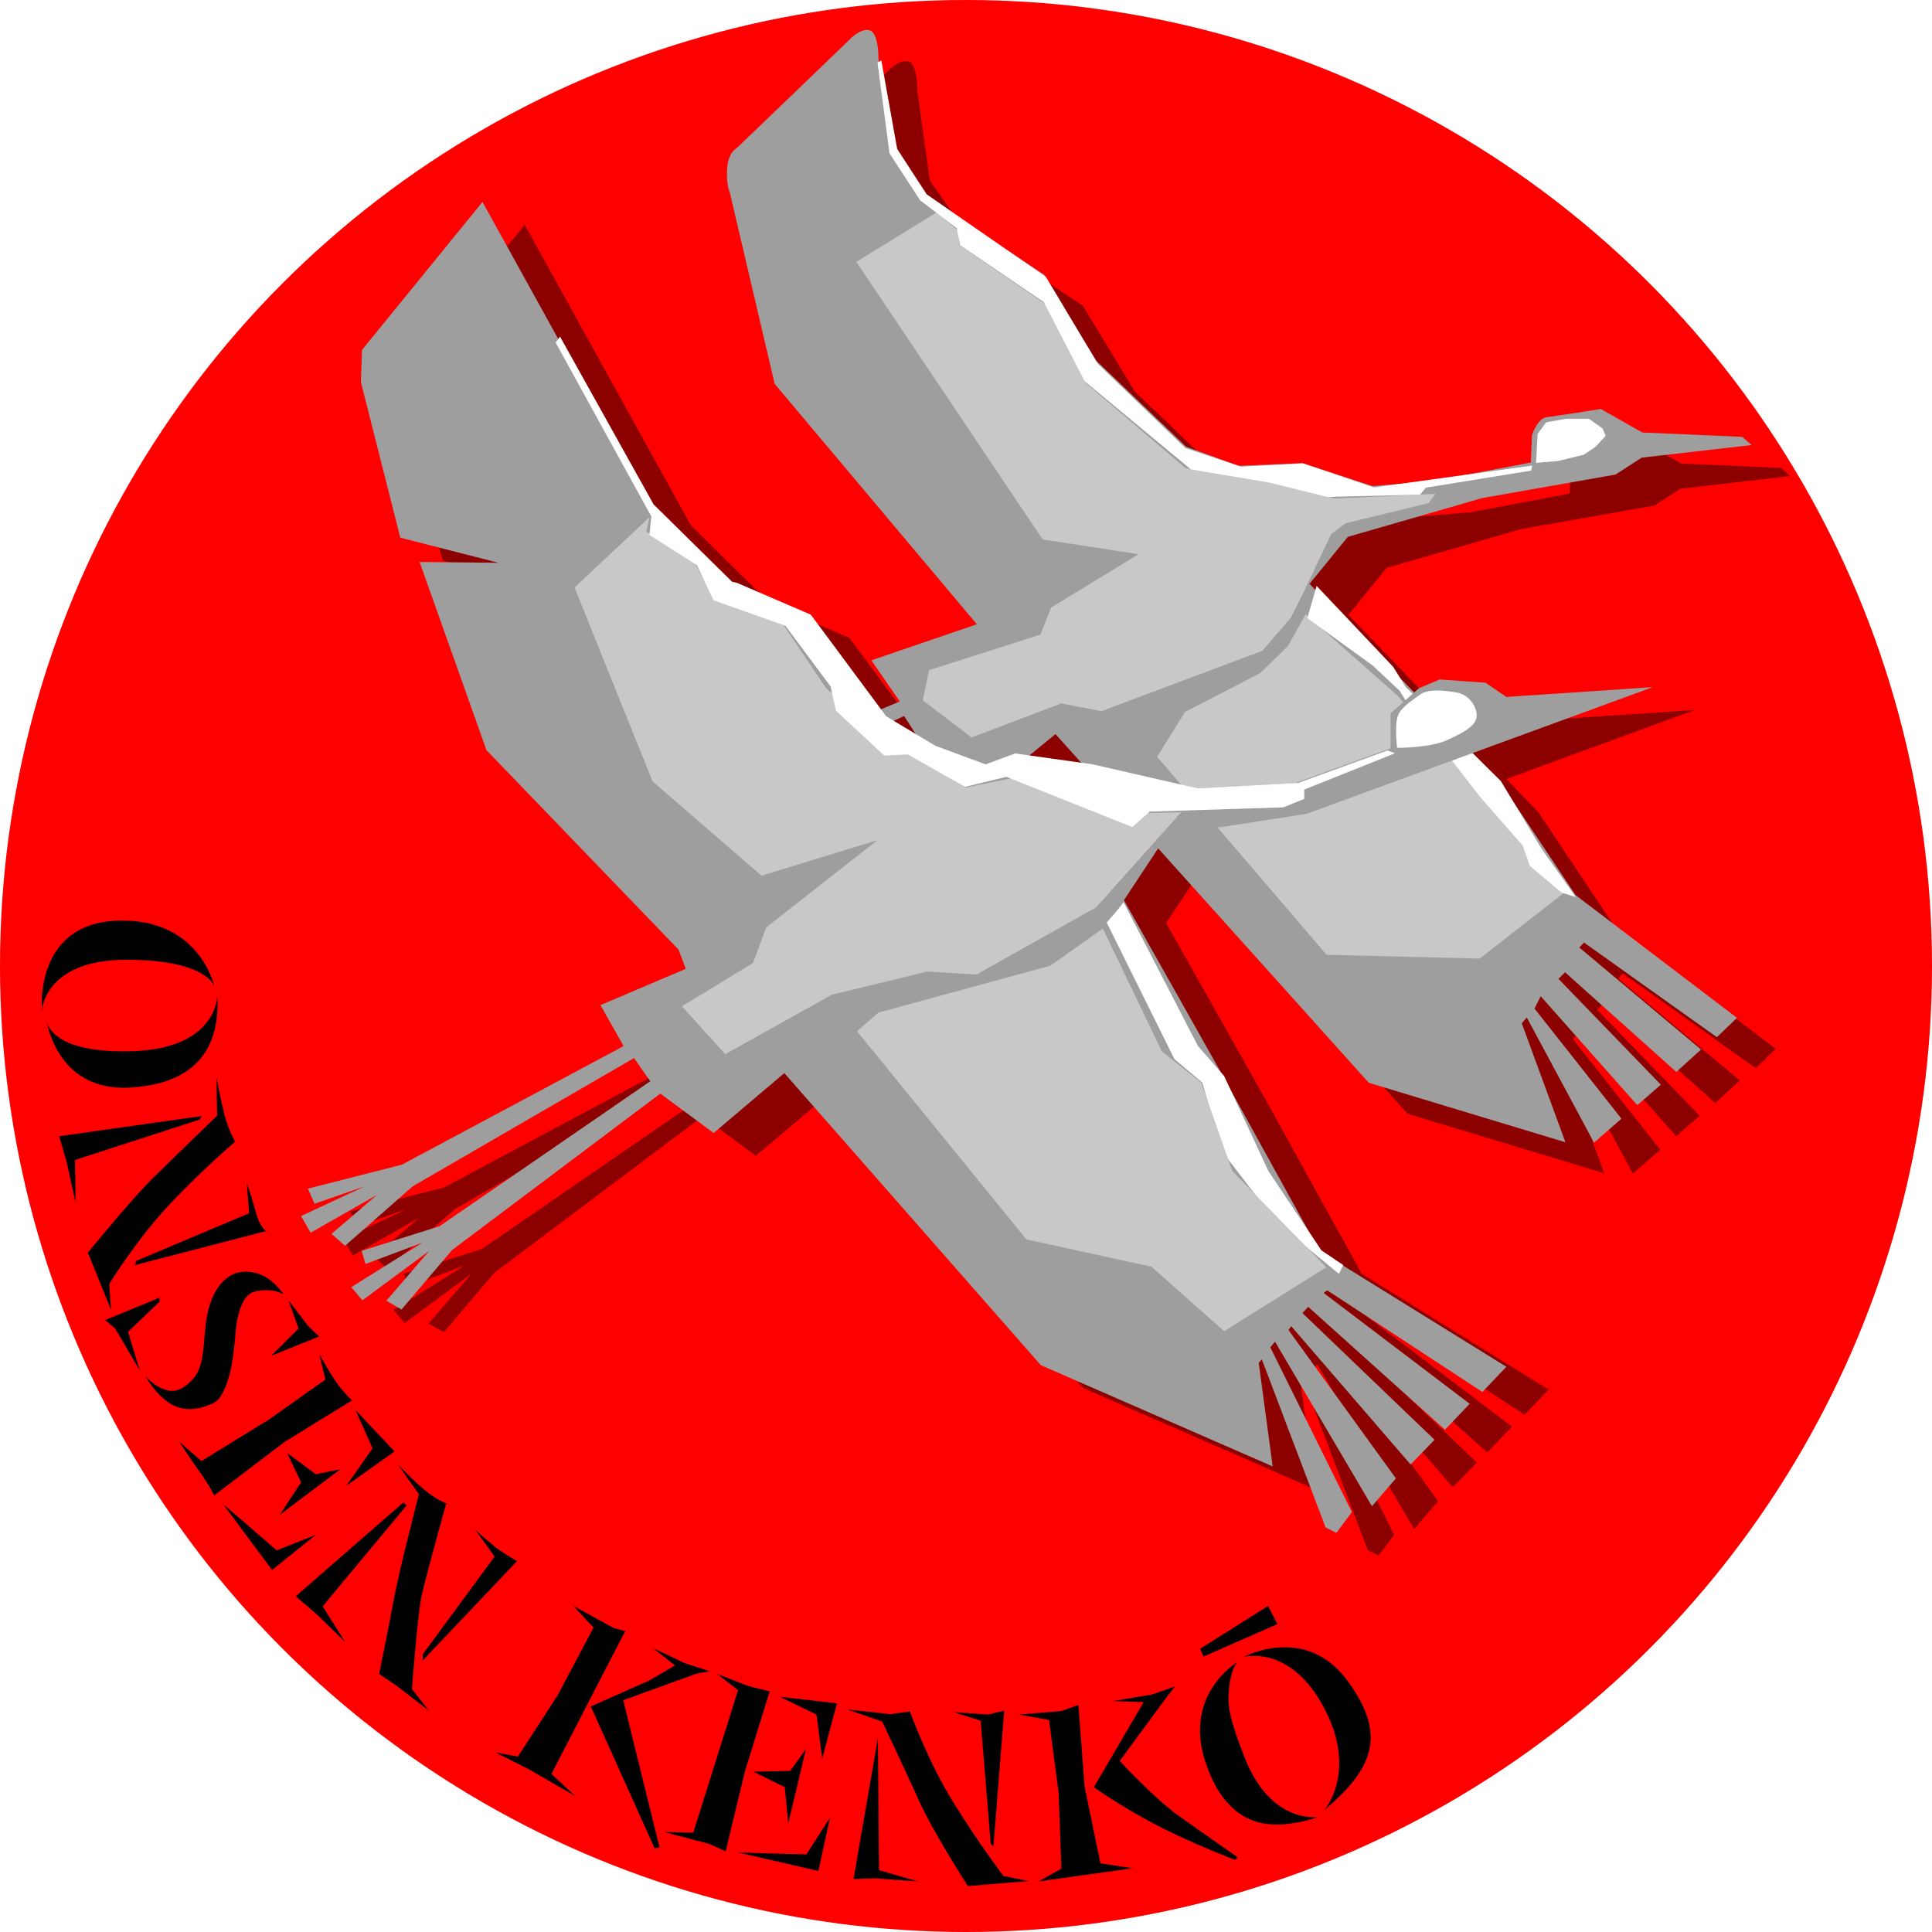
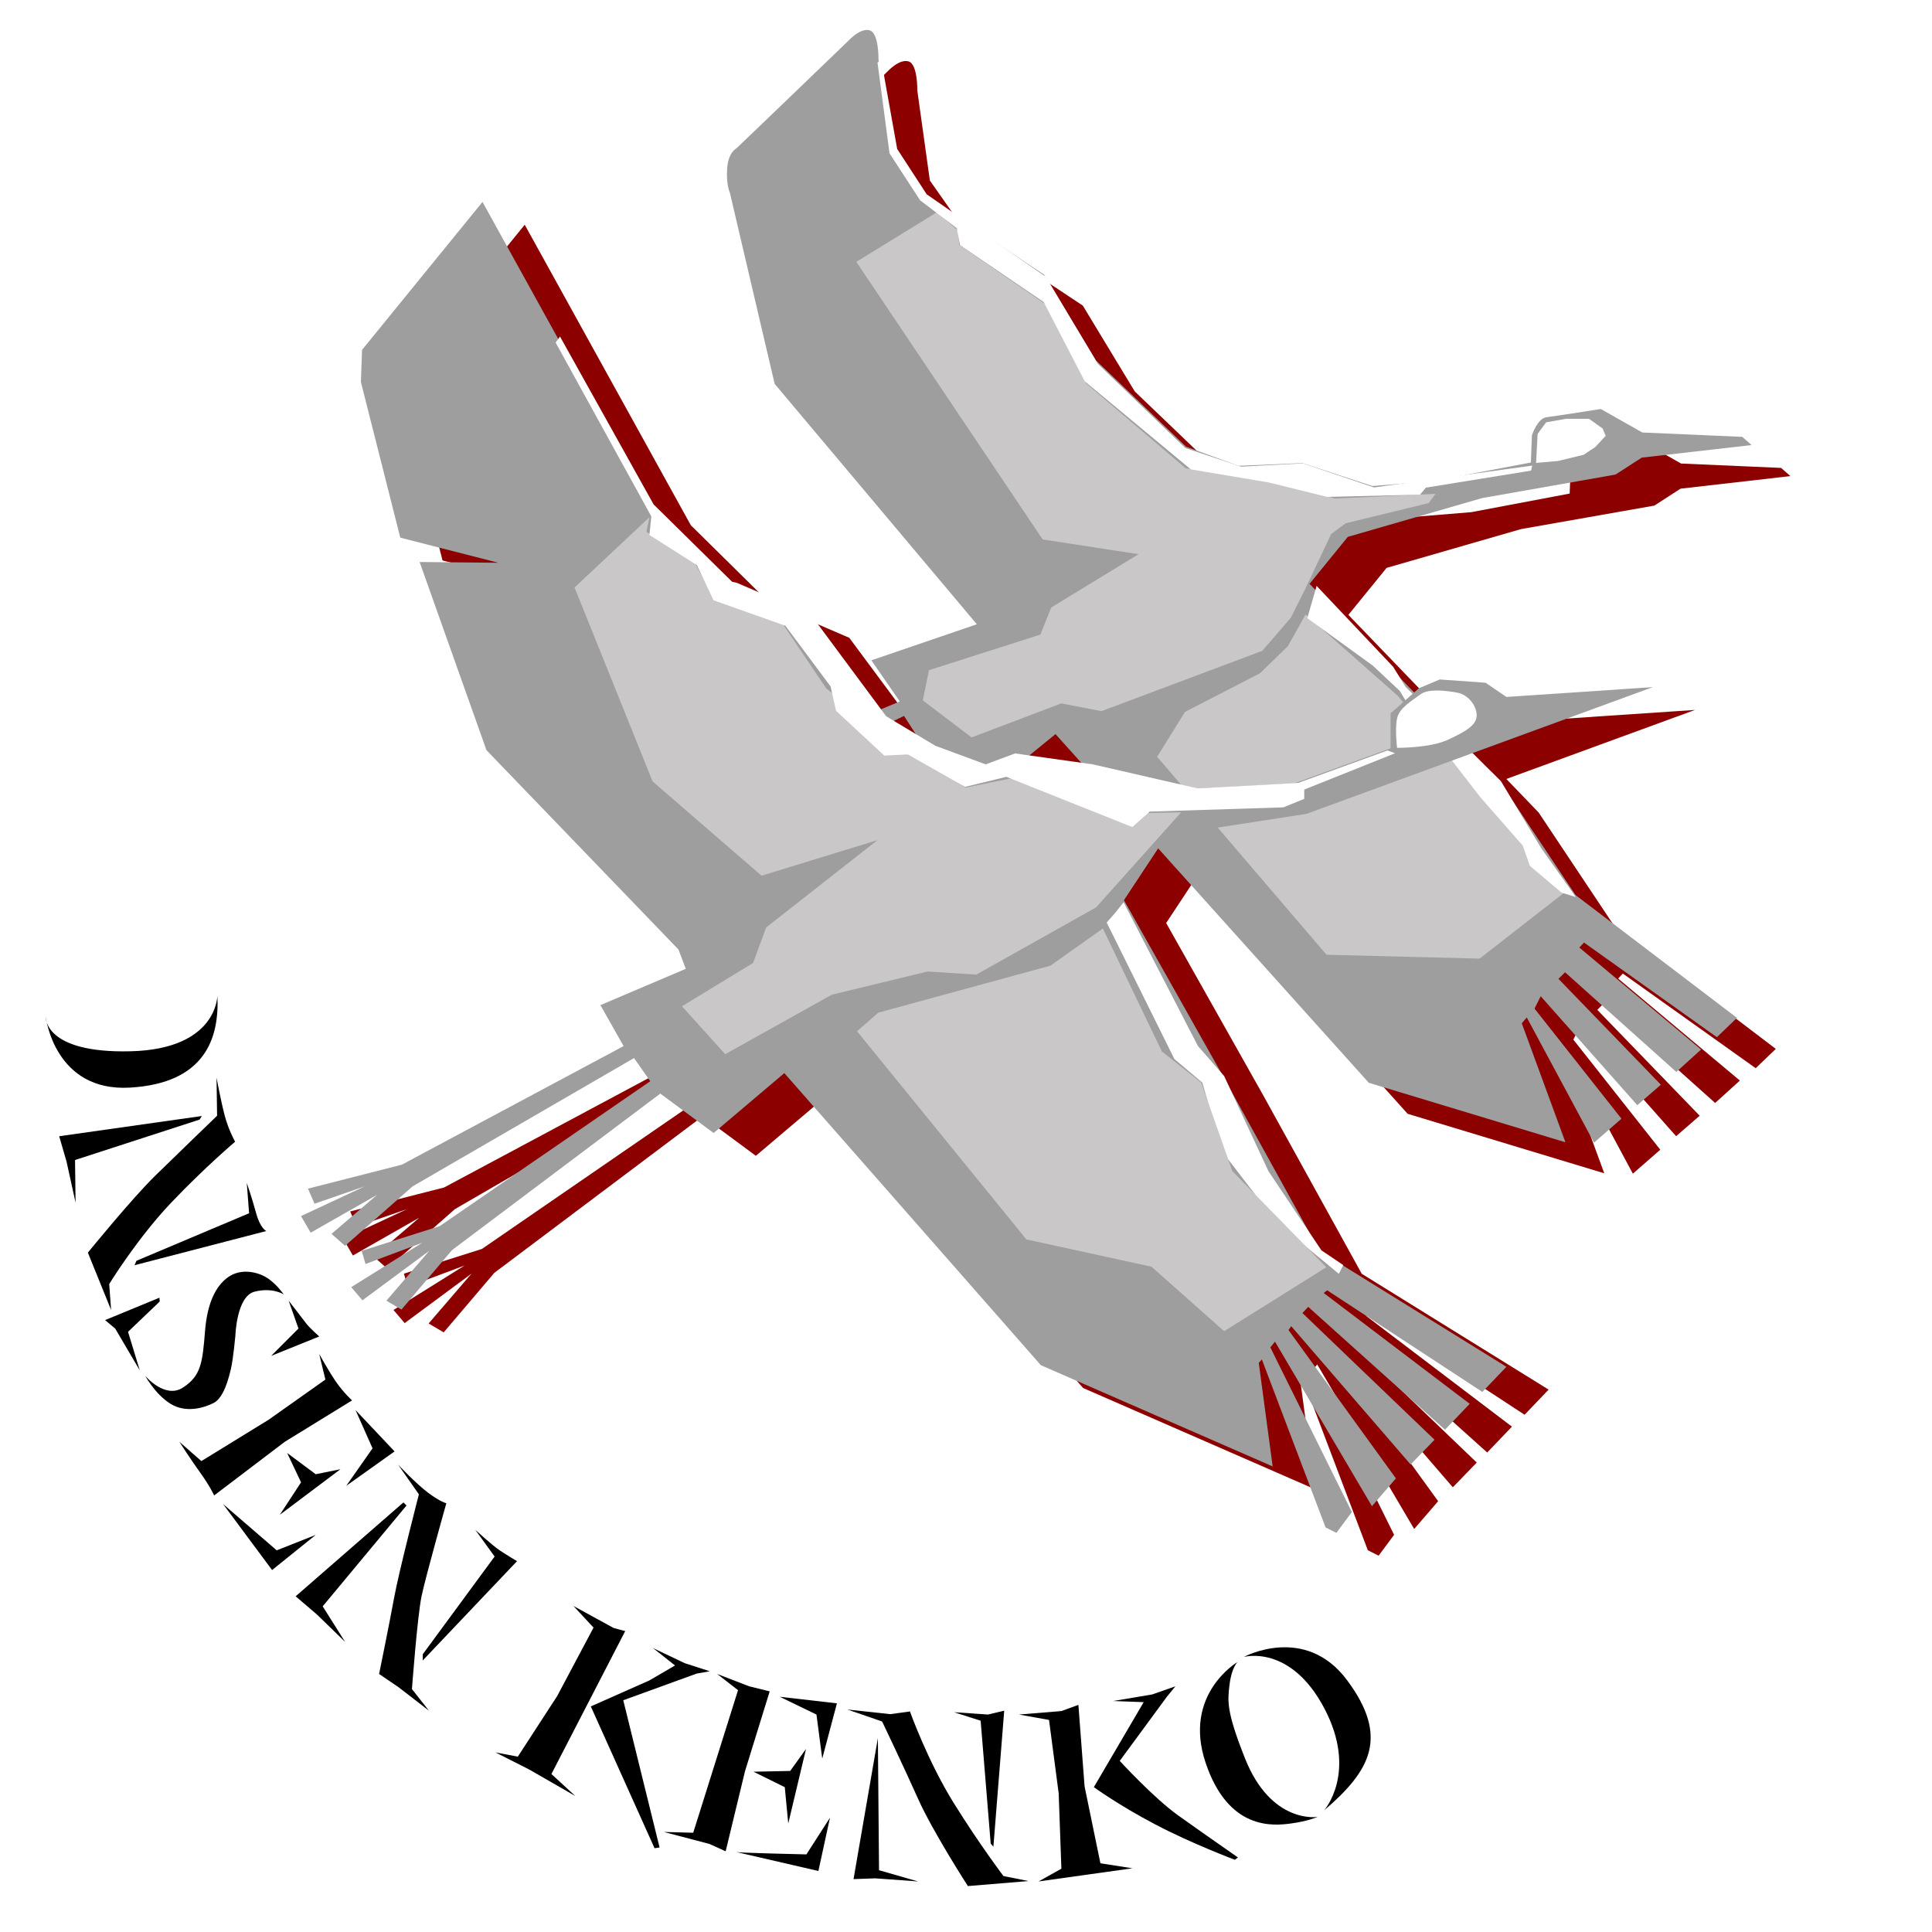
<svg xmlns="http://www.w3.org/2000/svg" xmlns:ns1="http://www.inkscape.org/namespaces/inkscape" xmlns:ns2="http://sodipodi.sourceforge.net/DTD/sodipodi-0.dtd" width="210mm" height="210mm" viewBox="0 0 744.094 744.094" id="svg4701" version="1.1" ns1:version="0.91 r13725" ns2:docname="logo.svg">
  <defs id="defs4703">
    <filter ns1:collect="always" style="color-interpolation-filters:sRGB" id="filter4413-3" x="-0.016" width="1.031" y="-0.016" height="1.032">
      <feGaussianBlur ns1:collect="always" stdDeviation="1.895" id="feGaussianBlur4415-6" />
    </filter>
    <filter ns1:collect="always" style="color-interpolation-filters:sRGB" id="filter4417-7" x="-0.013" width="1.026" y="-0.013" height="1.027">
      <feGaussianBlur ns1:collect="always" stdDeviation="1.895" id="feGaussianBlur4419-5" />
    </filter>
  </defs>
  <ns2:namedview id="base" pagecolor="#ffffff" bordercolor="#666666" borderopacity="1.0" ns1:pageopacity="0.0" ns1:pageshadow="2" ns1:zoom="0.35" ns1:cx="-79.285714" ns1:cy="520" ns1:document-units="px" ns1:current-layer="layer1" showgrid="false" ns1:window-width="1865" ns1:window-height="1056" ns1:window-x="55" ns1:window-y="24" ns1:window-maximized="1" />
  <g ns1:label="Vrstva 1" ns1:groupmode="layer" id="layer1" transform="translate(0,-308.268)">
-     <circle style="display:inline;opacity:1;fill:#ff0000;fill-opacity:1;stroke:none" id="path4341-3" cx="372.047" cy="680.315" r="372.047" />
    <path ns1:connector-curvature="0" id="path4211-5" d="m 150.593,74.564 42.79,77.416 20.55,20.269 20.269,8.727 19.424,26.181 12.668,7.601 12.95,4.786 7.601,-2.815 19.987,2.815 27.025,6.193 25.899,-1.408 24.773,-9.008 0,-9.008 7.319,-6.475 5.349,-2.252 11.824,0.845 5.349,3.66 37.723,-2.534 -89.24,32.655 -27.307,4.223 -9.853,3.097 -9.853,14.92 25.055,44.479 25.336,45.887 48.139,29.84 -6.193,6.475 -39.975,-26.181 -0.906,0.679 37.622,28.565 -6.37,6.668 -35.234,-31.65 -1.493,1.592 34.039,32.646 -6.171,6.37 -30.755,-35.632 -0.697,0.995 27.669,38.219 -6.171,7.166 -24.982,-42.4 -1.194,1.493 21.001,42.4 -3.981,5.375 -2.787,-1.393 -16.422,-43.295 -0.796,0.896 3.583,26.674 -59.718,-26.077 -66.088,-75.245 -18.214,15.427 -13.735,-10.152 -53.647,40.31 -13.038,15.328 -3.882,-2.289 11.048,-12.839 -17.219,12.74 -2.886,-3.384 18.313,-11.446 -14.631,5.474 -0.995,-3.384 20.105,-6.37 54.244,-37.324 -4.18,-5.972 -57.031,33.044 -17.418,15.328 -3.484,-3.085 11.745,-10.053 -17.119,9.754 -2.488,-4.28 16.422,-7.664 -12.939,4.479 -1.692,-3.882 24.186,-6.171 57.13,-30.556 -5.972,-10.55 21.996,-9.356 -1.891,-4.976 -49.466,-51.357 -17.219,-48.471 20.304,0.199 -25.281,-6.469 -10.152,-40.111 0.299,-8.261 z" style="display:inline;opacity:1;fill:#8c0000;fill-opacity:1;fill-rule:evenodd;stroke:none;stroke-width:1px;stroke-linecap:butt;stroke-linejoin:miter;stroke-opacity:1;filter:url(#filter4417-7)" transform="matrix(1.495,0,0,1.495,-23.04,283.351)" />
    <path ns2:nodetypes="cccccsccccsccccccccccccsccccccccccccccccccccccccccccccccccccccccccccccccccccccc" ns1:connector-curvature="0" id="path4255-6" d="m 257.476,205.129 -7.318,-10.591 27.166,-9.29 -52.08,-61.933 -11.542,-49.265 c 0,0 -0.985,-1.971 -0.704,-6.193 0.282,-4.223 2.393,-5.208 2.393,-5.208 l 13.794,-13.231 0,0 15.202,-14.639 c 0,0 2.956,-3.237 5.349,-2.534 2.393,0.704 2.252,7.46 2.252,7.46 l 3.237,23.225 8.023,11.401 31.389,20.832 13.372,22.099 23.225,22.24 13.513,4.926 16.469,-0.704 18.017,5.912 15.483,-1.267 25.336,-4.786 0.282,-7.038 c 0,0 1.408,-4.363 3.8,-4.645 2.393,-0.282 13.935,-2.111 13.935,-2.111 l 10.697,6.053 25.758,1.126 2.393,2.111 -28.292,3.237 -6.756,4.363 -34.345,6.053 -34.626,9.994 -9.853,12.105 49.001,50.899 19.508,29.262 41.603,31.65 -5.176,4.976 -34.238,-24.385 -1.194,1.294 31.352,26.276 -6.37,5.773 -28.665,-25.679 -1.692,1.692 26.375,27.271 -6.071,5.275 -24.882,-28.067 -1.592,3.185 22.394,28.366 -7.067,6.171 -17.318,-32.248 -1.294,1.493 11.247,30.655 -50.661,-15.328 -80.712,-89.825 -18.748,15.307 -13.794,-10.416 -41.347,28.397 -12.809,15.342 -3.941,-2.393 11.12,-12.527 -17.032,12.246 -3.097,-3.237 18.158,-10.979 -14.779,5.208 -0.845,-3.519 20.55,-6.334 41.91,-25.019 -4.363,-6.756 -44.725,21.5 -17.172,15.342 -3.519,-3.941 12.246,-9.149 -17.735,9.571 -2.393,-4.082 16.187,-7.742 -13.231,4.504 -1.689,-4.082 23.366,-5.771 z" style="display:inline;opacity:1;fill:#8c0000;fill-opacity:1;fill-rule:evenodd;stroke:none;stroke-width:1px;stroke-linecap:butt;stroke-linejoin:miter;stroke-opacity:1;filter:url(#filter4413-3)" transform="matrix(1.495,0,0,1.495,-23.437,283.71)" />
    <g style="display:inline" transform="matrix(5.25,0,0,5.25,-93.012,-1272.934)" id="g4337-2">
      <path ns2:nodetypes="cccccsccccsccccccccccccsccccccccccccccccccccccccccccccccccccccccccccccccccccccc" ns1:connector-curvature="0" id="path4191-9" d="m 83.725,352.639 -2.084,-3.016 7.736,-2.645 -14.831,-17.636 -3.287,-14.029 c 0,0 -0.281,-0.561 -0.2,-1.764 0.08,-1.202 0.681,-1.483 0.681,-1.483 l 3.928,-3.768 0,0 4.329,-4.169 c 0,0 0.842,-0.922 1.523,-0.721 0.681,0.2 0.641,2.124 0.641,2.124 l 0.922,6.614 2.285,3.247 8.938,5.932 3.808,6.293 6.614,6.333 3.848,1.403 4.69,-0.2 5.131,1.683 4.409,-0.361 7.215,-1.363 0.08,-2.004 c 0,0 0.401,-1.243 1.082,-1.323 0.681,-0.08 3.968,-0.601 3.968,-0.601 l 3.046,1.724 7.335,0.321 0.681,0.601 -8.057,0.922 -1.924,1.243 -9.78,1.724 -9.86,2.846 -2.806,3.447 13.954,14.494 5.555,8.333 11.847,9.013 -1.474,1.417 -9.75,-6.944 -0.34,0.368 8.928,7.482 -1.814,1.644 -8.163,-7.312 -0.482,0.482 7.511,7.766 -1.729,1.502 -7.086,-7.993 -0.453,0.907 6.377,8.078 -2.012,1.757 -4.932,-9.183 -0.368,0.425 3.203,8.73 -14.426,-4.365 -22.984,-25.579 -5.339,4.359 -3.928,-2.966 -11.774,8.087 -3.648,4.369 -1.122,-0.681 3.167,-3.567 -4.85,3.487 -0.882,-0.922 5.171,-3.126 -4.209,1.483 -0.24,-1.002 5.852,-1.804 11.934,-7.125 -1.243,-1.924 -12.736,6.122 -4.89,4.369 -1.002,-1.122 3.487,-2.605 -5.05,2.726 -0.681,-1.162 4.61,-2.205 -3.768,1.283 -0.481,-1.162 6.654,-1.643 z" style="display:inline;fill:#9f9e9e;fill-opacity:1;fill-rule:evenodd;stroke:none;stroke-width:1px;stroke-linecap:butt;stroke-linejoin:miter;stroke-opacity:1" />
      <g transform="matrix(0.285,0,0,0.285,13.252,296.504)" id="g4213-1" style="display:inline">
        <path style="fill:#c9c7c7;fill-opacity:1;fill-rule:evenodd;stroke:none;stroke-width:1px;stroke-linecap:butt;stroke-linejoin:miter;stroke-opacity:1" d="m 256.787,71.071 c 1.194,0.995 5.574,4.777 5.574,4.777 l 0.199,3.583 22.295,15.328 10.351,20.304 25.679,21.897 20.702,3.185 17.716,4.578 25.878,-1.194 -1.792,2.389 -21.299,5.176 -3.782,2.787 -6.768,14.332 -3.583,7.166 -7.365,8.56 -41.404,15.527 -10.351,-1.991 -23.091,8.759 -12.541,-9.555 1.592,-7.763 28.665,-9.157 2.787,-6.967 22.494,-13.735 -24.683,-3.782 -47.973,-71.462 z" id="path4193-2" ns1:connector-curvature="0" />
        <path style="fill:#c9c7c7;fill-opacity:1;fill-rule:evenodd;stroke:none;stroke-width:1px;stroke-linecap:butt;stroke-linejoin:miter;stroke-opacity:1" d="m 351.738,174.582 -4.578,8.161 -7.166,6.967 -19.309,9.953 -7.166,11.545 43.594,50.959 39.414,0.995 21.698,-16.92 -42.798,-50.76 z" id="path4203-7" ns1:connector-curvature="0" />
      </g>
      <g transform="matrix(0.285,0,0,0.285,13.252,296.504)" id="g4207-0" style="display:inline">
        <g id="g4199-9">
          <path ns1:connector-curvature="0" id="path4195-3" d="m 411.058,135.567 0.398,-7.465 2.19,-2.986 5.076,-0.896 5.972,0 3.484,2.488 0.796,1.891 -2.687,2.886 -2.986,1.991 -6.569,1.592 z" style="fill:#ffffff;fill-opacity:1;fill-rule:evenodd;stroke:none;stroke-width:1px;stroke-linecap:butt;stroke-linejoin:miter;stroke-opacity:1" />
          <path ns1:connector-curvature="0" id="path4197-6" d="m 410.063,136.263 -0.299,1.294 -27.072,4.379 -1.493,1.792 -23.887,0.597 -14.992,-3.71 -20.128,-3.378 -27.307,-22.662 -10.557,-20.41 -21.536,-14.639 -0.845,-4.363 -9.431,-7.179 -7.882,-12.105 -3.097,-23.366 0.985,-0.563 4.082,22.803 7.601,11.683 30.685,21.254 13.372,22.38 22.521,21.676 14.357,4.786 15.905,-0.845 18.298,6.193 28.574,-3.941 z" style="fill:#ffffff;fill-opacity:1;fill-rule:evenodd;stroke:none;stroke-width:1px;stroke-linecap:butt;stroke-linejoin:miter;stroke-opacity:1" />
        </g>
        <path style="fill:#ffffff;fill-opacity:1;fill-rule:evenodd;stroke:none;stroke-width:1px;stroke-linecap:butt;stroke-linejoin:miter;stroke-opacity:1" d="m 354.565,167.219 -2.393,8.305 16.891,12.246 6.897,6.475 1.548,2.534 19.143,24.773 10.979,12.527 1.83,5.208 8.164,6.897 3.66,1.126 -8.868,-12.527 -10.416,-17.313 -24.492,-24.21 -3.237,-5.208 z" id="path4205-0" ns1:connector-curvature="0" />
      </g>
    </g>
    <g style="display:inline" transform="matrix(5.25,0,0,5.25,-93.012,-1272.934)" id="g4259-6">
-       <path ns1:connector-curvature="0" id="path4174-2" d="m 20.795,375.257 c 0,0 -0.601,-6.273 5.471,-6.533 6.073,-0.261 7.175,4.81 7.175,4.81 0,0 -0.541,-1.944 -6.473,-1.944 -5.932,0 -6.173,3.668 -6.173,3.668 z" style="fill:#000000;fill-opacity:1;fill-rule:evenodd;stroke:none;stroke-width:1px;stroke-linecap:butt;stroke-linejoin:miter;stroke-opacity:1" />
      <path ns1:connector-curvature="0" id="path4176-6" d="m 21.076,375.798 c 0,0 0.641,5.491 6.173,5.171 5.531,-0.321 6.574,-3.648 6.413,-6.754 0,0 0.02,3.928 -6.353,4.088 -6.373,0.16 -6.233,-2.505 -6.233,-2.505 z" style="fill:#000000;fill-opacity:1;fill-rule:evenodd;stroke:none;stroke-width:1px;stroke-linecap:butt;stroke-linejoin:miter;stroke-opacity:1" />
      <path ns1:connector-curvature="0" id="path4178-1" d="m 23.26,389.406 -0.661,-3.006 -0.541,-1.864 10.462,-1.483 -0.16,0.261 -9.139,2.966 z" style="fill:#000000;fill-opacity:1;fill-rule:evenodd;stroke:none;stroke-width:1px;stroke-linecap:butt;stroke-linejoin:miter;stroke-opacity:1" />
      <path ns1:connector-curvature="0" id="path4180-8" d="m 33.602,380.247 0.04,2.786 c 0,0 -2.806,2.706 -4.529,4.389 -1.724,1.683 -4.95,5.652 -4.95,5.652 l 1.704,4.209 -0.14,-1.904 c 0,0 2.064,-3.367 4.569,-5.992 2.505,-2.625 4.67,-4.449 4.67,-4.449 0,0 -0.481,-0.842 -0.762,-1.904 -0.281,-1.062 -0.601,-2.786 -0.601,-2.786 z" style="fill:#000000;fill-opacity:1;fill-rule:evenodd;stroke:none;stroke-width:1px;stroke-linecap:butt;stroke-linejoin:miter;stroke-opacity:1" />
      <path ns1:connector-curvature="0" id="path4182-7" d="m 27.728,393.672 -0.142,0.326 9.665,-2.508 c 0,0 -0.439,-0.184 -0.751,-1.332 -0.312,-1.148 -0.68,-2.197 -0.68,-2.197 l 0.17,2.225 z" style="fill:#000000;fill-opacity:1;fill-rule:evenodd;stroke:none;stroke-width:1px;stroke-linecap:butt;stroke-linejoin:miter;stroke-opacity:1" />
      <path ns1:connector-curvature="0" id="path4184-9" d="m 29.413,396.381 -3.988,1.643 0.742,0.621 1.804,3.066 -0.862,-2.826 2.325,-2.225 z" style="fill:#000000;fill-opacity:1;fill-rule:evenodd;stroke:none;stroke-width:1px;stroke-linecap:butt;stroke-linejoin:miter;stroke-opacity:1" />
      <path ns2:nodetypes="csssscscsssc" ns1:connector-curvature="0" id="path4186-2" d="m 28.371,402.113 c 0,0 1.443,1.724 2.766,0.862 1.323,-0.862 1.435,-1.803 1.623,-4.169 0.158,-1.982 0.763,-3.274 1.683,-3.928 0.972,-0.691 2.205,-0.381 2.886,0.06 0.681,0.441 1.202,1.202 1.202,1.202 0,0 -0.822,-0.541 -2.144,-0.2 -1.323,0.341 -1.403,3.227 -1.403,3.227 0,0 -0.16,1.724 -0.321,2.405 -0.16,0.681 -0.521,2.144 -1.263,2.525 -0.742,0.381 -2.064,0.762 -3.187,0.06 -1.122,-0.701 -1.844,-2.044 -1.844,-2.044 z" style="fill:#000000;fill-opacity:1;fill-rule:evenodd;stroke:none;stroke-width:1px;stroke-linecap:butt;stroke-linejoin:miter;stroke-opacity:1" />
-       <path ns1:connector-curvature="0" id="path4188-0" d="m 38.892,396.601 0.721,2.044 -2.004,2.004 3.527,-1.423 c 0,0 -0.742,-0.661 -0.962,-0.962 -0.22,-0.301 -1.283,-1.663 -1.283,-1.663 z" style="fill:#000000;fill-opacity:1;fill-rule:evenodd;stroke:none;stroke-width:1px;stroke-linecap:butt;stroke-linejoin:miter;stroke-opacity:1" />
+       <path ns1:connector-curvature="0" id="path4188-0" d="m 38.892,396.601 0.721,2.044 -2.004,2.004 3.527,-1.423 c 0,0 -0.742,-0.661 -0.962,-0.962 -0.22,-0.301 -1.283,-1.663 -1.283,-1.663 " style="fill:#000000;fill-opacity:1;fill-rule:evenodd;stroke:none;stroke-width:1px;stroke-linecap:butt;stroke-linejoin:miter;stroke-opacity:1" />
      <path ns1:connector-curvature="0" id="path4190-2" d="m 30.874,406.95 1.616,1.417 4.932,-3.033 4.166,-2.948 -0.453,-1.871 c 0,0 0.737,1.332 1.275,2.097 0.539,0.765 1.134,1.304 1.134,1.304 l -4.932,3.033 -5.187,3.94 c 0,0 -0.283,-0.652 -1.02,-1.672 -0.737,-1.02 -1.531,-2.267 -1.531,-2.267 z" style="fill:#000000;fill-opacity:1;fill-rule:evenodd;stroke:none;stroke-width:1px;stroke-linecap:butt;stroke-linejoin:miter;stroke-opacity:1" />
      <path ns1:connector-curvature="0" id="path4192-3" d="m 38.782,407.772 1.02,2.154 -1.559,2.381 4.45,-3.344 -1.814,0.368 z" style="fill:#000000;fill-opacity:1;fill-rule:evenodd;stroke:none;stroke-width:1px;stroke-linecap:butt;stroke-linejoin:miter;stroke-opacity:1" />
      <path ns1:connector-curvature="0" id="path4194-7" d="m 34.077,411.514 3.94,3.401 2.863,-1.134 -3.203,2.579 z" style="fill:#000000;fill-opacity:1;fill-rule:evenodd;stroke:none;stroke-width:1px;stroke-linecap:butt;stroke-linejoin:miter;stroke-opacity:1" />
      <path ns1:connector-curvature="0" id="path4196-5" d="m 43.799,404.626 1.247,2.806 -1.927,2.749 3.543,-2.523 z" style="fill:#000000;fill-opacity:1;fill-rule:evenodd;stroke:none;stroke-width:1px;stroke-linecap:butt;stroke-linejoin:miter;stroke-opacity:1" />
      <path ns1:connector-curvature="0" id="path4198-9" d="m 47.313,411.4 -7.908,6.887 1.559,1.332 2.069,2.012 -1.644,-2.608 6.15,-7.397 z" style="fill:#000000;fill-opacity:1;fill-rule:evenodd;stroke:none;stroke-width:1px;stroke-linecap:butt;stroke-linejoin:miter;stroke-opacity:1" />
      <path ns1:connector-curvature="0" id="path4200-2" d="m 46.916,408.623 1.531,2.182 c 0,0 -1.474,5.697 -1.814,7.568 -0.34,1.871 -1.105,5.612 -1.105,5.612 l 1.417,0.964 2.239,1.729 -1.247,-1.587 c 0,0 0.397,-5.357 0.709,-6.831 0.312,-1.474 1.814,-6.802 1.814,-6.802 0,0 -0.425,-0.085 -1.332,-0.765 -0.907,-0.68 -2.211,-2.069 -2.211,-2.069 z" style="fill:#000000;fill-opacity:1;fill-rule:evenodd;stroke:none;stroke-width:1px;stroke-linecap:butt;stroke-linejoin:miter;stroke-opacity:1" />
      <path ns1:connector-curvature="0" id="path4202-2" d="m 48.73,422.539 0,0.453 6.916,-7.284 c 0,0 -0.765,-0.453 -1.275,-0.794 -0.51,-0.34 -1.786,-1.502 -1.786,-1.502 l 1.417,1.956 z" style="fill:#000000;fill-opacity:1;fill-rule:evenodd;stroke:none;stroke-width:1px;stroke-linecap:butt;stroke-linejoin:miter;stroke-opacity:1" />
      <path ns1:connector-curvature="0" id="path4204-8" d="m 59.784,418.996 1.474,1.587 -2.664,5.017 -2.891,4.45 -1.644,-0.312 2.466,1.247 3.401,1.956 -1.757,-1.616 5.413,-10.487 -0.85,-0.227 z" style="fill:#000000;fill-opacity:1;fill-rule:evenodd;stroke:none;stroke-width:1px;stroke-linecap:butt;stroke-linejoin:miter;stroke-opacity:1" />
      <path ns1:connector-curvature="0" id="path4206-9" d="m 61.059,426.365 4.28,-1.899 1.899,-1.105 -1.616,-1.275 2.324,1.105 1.842,0.595 -0.964,0.17 -5.385,1.956 2.664,10.799 -0.368,0.057 z" style="fill:#000000;fill-opacity:1;fill-rule:evenodd;stroke:none;stroke-width:1px;stroke-linecap:butt;stroke-linejoin:miter;stroke-opacity:1" />
      <path ns1:connector-curvature="0" id="path4208-7" d="m 70.328,423.984 2.352,0.907 1.502,0.368 -1.814,5.867 -1.417,5.867 -1.19,-0.539 -3.344,-0.879 2.154,0.057 3.288,-10.458 z" style="fill:#000000;fill-opacity:1;fill-rule:evenodd;stroke:none;stroke-width:1px;stroke-linecap:butt;stroke-linejoin:miter;stroke-opacity:1" />
      <path ns1:connector-curvature="0" id="path4210-3" d="m 72.992,431.155 2.693,-0.057 1.162,-1.616 -1.304,5.47 -0.255,-2.664 z" style="fill:#000000;fill-opacity:1;fill-rule:evenodd;stroke:none;stroke-width:1px;stroke-linecap:butt;stroke-linejoin:miter;stroke-opacity:1" />
      <path ns1:connector-curvature="0" id="path4212-6" d="m 71.745,437.05 c 0.142,0.057 5.13,0.17 5.13,0.17 l 1.729,-2.693 -0.85,3.911 z" style="fill:#000000;fill-opacity:1;fill-rule:evenodd;stroke:none;stroke-width:1px;stroke-linecap:butt;stroke-linejoin:miter;stroke-opacity:1" />
      <path ns1:connector-curvature="0" id="path4214-1" d="m 74.919,425.657 2.693,1.304 0.425,3.231 1.077,-4.053 z" style="fill:#000000;fill-opacity:1;fill-rule:evenodd;stroke:none;stroke-width:1px;stroke-linecap:butt;stroke-linejoin:miter;stroke-opacity:1" />
      <path ns1:connector-curvature="0" id="path4216-2" d="m 82.118,428.689 -1.786,10.345 1.587,-0.057 3.146,0.227 -2.863,-0.822 z" style="fill:#000000;fill-opacity:1;fill-rule:evenodd;stroke:none;stroke-width:1px;stroke-linecap:butt;stroke-linejoin:miter;stroke-opacity:1" />
      <path ns1:connector-curvature="0" id="path4218-9" d="m 79.879,426.592 3.146,0.34 1.445,-0.198 c 0,0 1.304,3.656 3.231,6.746 1.927,3.089 3.628,5.328 3.628,5.328 l 1.842,0.368 -4.45,0.368 c 0,0 -2.579,-3.996 -3.656,-6.405 -1.077,-2.409 -2.636,-5.669 -2.636,-5.669 z" style="fill:#000000;fill-opacity:1;fill-rule:evenodd;stroke:none;stroke-width:1px;stroke-linecap:butt;stroke-linejoin:miter;stroke-opacity:1" />
      <path ns1:connector-curvature="0" id="path4220-3" d="m 87.702,426.79 2.494,0.17 1.19,-0.283 -0.794,9.977 -0.198,-0.227 -0.737,-9.013 z" style="fill:#000000;fill-opacity:1;fill-rule:evenodd;stroke:none;stroke-width:1px;stroke-linecap:butt;stroke-linejoin:miter;stroke-opacity:1" />
      <path ns1:connector-curvature="0" id="path4222-1" d="m 92.463,426.96 3.118,-0.255 1.247,-0.453 0.453,5.98 1.162,5.64 2.352,0.368 -6.887,0.964 1.672,-0.935 -0.198,-5.527 -0.709,-5.385 z" style="fill:#000000;fill-opacity:1;fill-rule:evenodd;stroke:none;stroke-width:1px;stroke-linecap:butt;stroke-linejoin:miter;stroke-opacity:1" />
      <path ns1:connector-curvature="0" id="path4224-9" d="m 99.379,425.968 2.863,-0.482 1.701,-0.595 -0.624,0.765 -3.458,4.705 c 0,0 2.494,2.721 4.28,3.996 1.786,1.275 4.393,3.089 4.393,3.089 l -0.227,0.17 c 0,0 -3.174,-1.19 -5.867,-2.608 -2.693,-1.417 -4.478,-2.721 -4.478,-2.721 l 3.656,-6.235 z" style="fill:#000000;fill-opacity:1;fill-rule:evenodd;stroke:none;stroke-width:1px;stroke-linecap:butt;stroke-linejoin:miter;stroke-opacity:1" />
-       <path ns1:connector-curvature="0" id="path4226-4" d="m 105.756,422.114 0.255,0.595 5.413,-2.381 -0.68,-1.332 -4.903,3.089 z" style="fill:#000000;fill-opacity:1;fill-rule:evenodd;stroke:none;stroke-width:1px;stroke-linecap:butt;stroke-linejoin:miter;stroke-opacity:1" />
      <path ns2:nodetypes="csscssc" ns1:connector-curvature="0" id="path4228-7" d="m 108.505,423.106 c 0,0 -4.025,2.352 -2.352,7.369 1.672,5.017 4.988,4.648 6.264,4.478 1.275,-0.17 1.956,-0.482 1.956,-0.482 0,0 -3.399,0.556 -5.328,-4.308 -1.36,-3.429 -1.275,-4.166 -1.134,-5.357 0.157,-1.323 0.595,-1.701 0.595,-1.701 z" style="fill:#000000;fill-opacity:1;fill-rule:evenodd;stroke:none;stroke-width:1px;stroke-linecap:butt;stroke-linejoin:miter;stroke-opacity:1" />
      <path ns2:nodetypes="czcsc" ns1:connector-curvature="0" id="path4230-8" d="m 108.959,422.737 c 0,0 4.502,-2.438 7.588,1.714 3.085,4.152 1.721,6.624 -1.692,9.538 0,0 2.493,-2.807 0,-7.511 -2.494,-4.705 -5.895,-3.741 -5.895,-3.741 z" style="fill:#000000;fill-opacity:1;fill-rule:evenodd;stroke:none;stroke-width:1px;stroke-linecap:butt;stroke-linejoin:miter;stroke-opacity:1" />
    </g>
    <g style="display:inline" id="g4323-0" transform="matrix(1.495,0,0,1.495,-23.04,283.351)">
      <path style="display:inline;fill:#9f9e9e;fill-opacity:1;fill-rule:evenodd;stroke:none;stroke-width:1px;stroke-linecap:butt;stroke-linejoin:miter;stroke-opacity:1" d="m 139.713,68.689 42.79,77.416 20.55,20.269 20.269,8.727 19.424,26.181 12.668,7.601 12.95,4.786 7.601,-2.815 19.987,2.815 27.025,6.193 25.899,-1.408 24.773,-9.008 0,-9.008 7.319,-6.475 5.349,-2.252 11.824,0.845 5.349,3.66 37.723,-2.534 -89.24,32.655 -27.307,4.223 -9.853,3.097 -9.853,14.92 25.055,44.479 25.336,45.887 48.139,29.84 -6.193,6.475 -39.975,-26.181 -0.906,0.679 37.622,28.565 -6.37,6.668 -35.234,-31.65 -1.493,1.592 34.039,32.646 -6.171,6.37 -30.755,-35.632 -0.697,0.995 27.669,38.219 -6.171,7.166 -24.982,-42.4 -1.194,1.493 21.001,42.4 -3.981,5.375 -2.787,-1.393 -16.422,-43.295 -0.796,0.896 3.583,26.674 -59.718,-26.077 -66.088,-75.245 -18.214,15.427 -13.735,-10.152 -53.647,40.31 -13.038,15.328 -3.882,-2.289 11.048,-12.839 -17.219,12.74 -2.886,-3.384 18.313,-11.446 -14.631,5.474 -0.995,-3.384 20.105,-6.37 54.244,-37.324 -4.18,-5.972 -57.031,33.044 -17.418,15.328 -3.484,-3.085 11.745,-10.053 -17.119,9.754 -2.488,-4.28 16.422,-7.664 -12.939,4.479 -1.692,-3.882 24.186,-6.171 57.13,-30.556 -5.972,-10.55 21.996,-9.356 -1.891,-4.976 -49.466,-51.357 -17.219,-48.471 20.304,0.199 -25.281,-6.469 -10.152,-40.111 0.299,-8.261 z" id="path4240-3" ns1:connector-curvature="0" />
      <path style="display:inline;fill:#c9c7c7;fill-opacity:1;fill-rule:evenodd;stroke:none;stroke-width:1px;stroke-linecap:butt;stroke-linejoin:miter;stroke-opacity:1" d="m 182.737,149.899 -19.309,18.114 20.105,49.964 28.067,24.285 29.859,-9.157 -28.665,22.494 -3.384,9.157 -18.313,11.147 11.147,12.342 27.47,-15.328 24.683,-5.972 12.541,0.796 30.854,-17.318 21.897,-24.484 -9.754,0.199 -33.044,-9.157 -12.74,2.588 -13.337,-8.56 -22.494,-16.92 -11.545,-17.119 -17.517,-6.37 -4.976,-9.157 -12.342,-7.763 z" id="path4242-6" ns1:connector-curvature="0" />
      <path style="display:inline;fill:#ffffff;fill-opacity:1;fill-rule:evenodd;stroke:none;stroke-width:1px;stroke-linecap:butt;stroke-linejoin:miter;stroke-opacity:1" d="m 375.327,209.318 c 0,0 8.46,0.1 13.138,-2.09 4.678,-2.19 7.365,-3.782 7.365,-6.27 0,-2.488 -2.19,-5.375 -5.076,-5.872 -2.886,-0.498 -7.365,-1.095 -9.455,0.498 -2.09,1.592 -5.375,3.384 -5.972,6.171 -0.597,2.787 0,7.564 0,7.564 z" id="path4244-1" ns1:connector-curvature="0" />
      <path style="display:inline;fill:#ffffff;fill-opacity:1;fill-rule:evenodd;stroke:none;stroke-width:1px;stroke-linecap:butt;stroke-linejoin:miter;stroke-opacity:1" d="m 159.682,103.367 -1.127,1.549 24.65,44.795 -0.496,4.777 12.242,7.764 4.279,9.057 18.512,6.57 11.645,15.625 1.395,6.271 12.441,11.545 6.07,-0.299 14.73,8.361 10.65,-2.588 32.447,12.939 4.479,-3.982 34.438,-1.094 5.375,-2.189 0,-2.391 23.389,-9.355 -1.953,-0.723 -23.004,8.365 -25.898,1.408 -27.025,-6.193 -19.988,-2.814 -7.602,2.814 -12.949,-4.785 -12.668,-7.602 -19.424,-26.18 -19.02,-8.188 -1.262,-0.295 -20.205,-19.904 -24.121,-43.26 z" id="path4246-0" ns1:connector-curvature="0" />
      <path ns1:connector-curvature="0" id="path4270-6" d="m 304.878,249.115 -2.252,2.815 -2.111,2.393 17.454,35.189 7.179,6.053 5.208,17.876 13.935,18.158 16.046,13.231 1.126,-2.252 -5.63,-3.8 -13.653,-20.41 -11.401,-24.492 -6.756,-7.742 z" style="display:inline;fill:#ffffff;fill-opacity:1;fill-rule:evenodd;stroke:none;stroke-width:1px;stroke-linecap:butt;stroke-linejoin:miter;stroke-opacity:1" />
      <path ns1:connector-curvature="0" id="path4272-3" d="m 299.53,255.871 -13.513,9.571 -44.338,12.105 -5.489,4.786 43.634,53.628 32.233,7.038 18.721,16.609 26.321,-16.469 -24.21,-24.773 -8.023,-22.803 -10.134,-8.023 z" style="display:inline;fill:#c9c7c7;fill-opacity:1;fill-rule:evenodd;stroke:none;stroke-width:1px;stroke-linecap:butt;stroke-linejoin:miter;stroke-opacity:1" />
    </g>
  </g>
</svg>